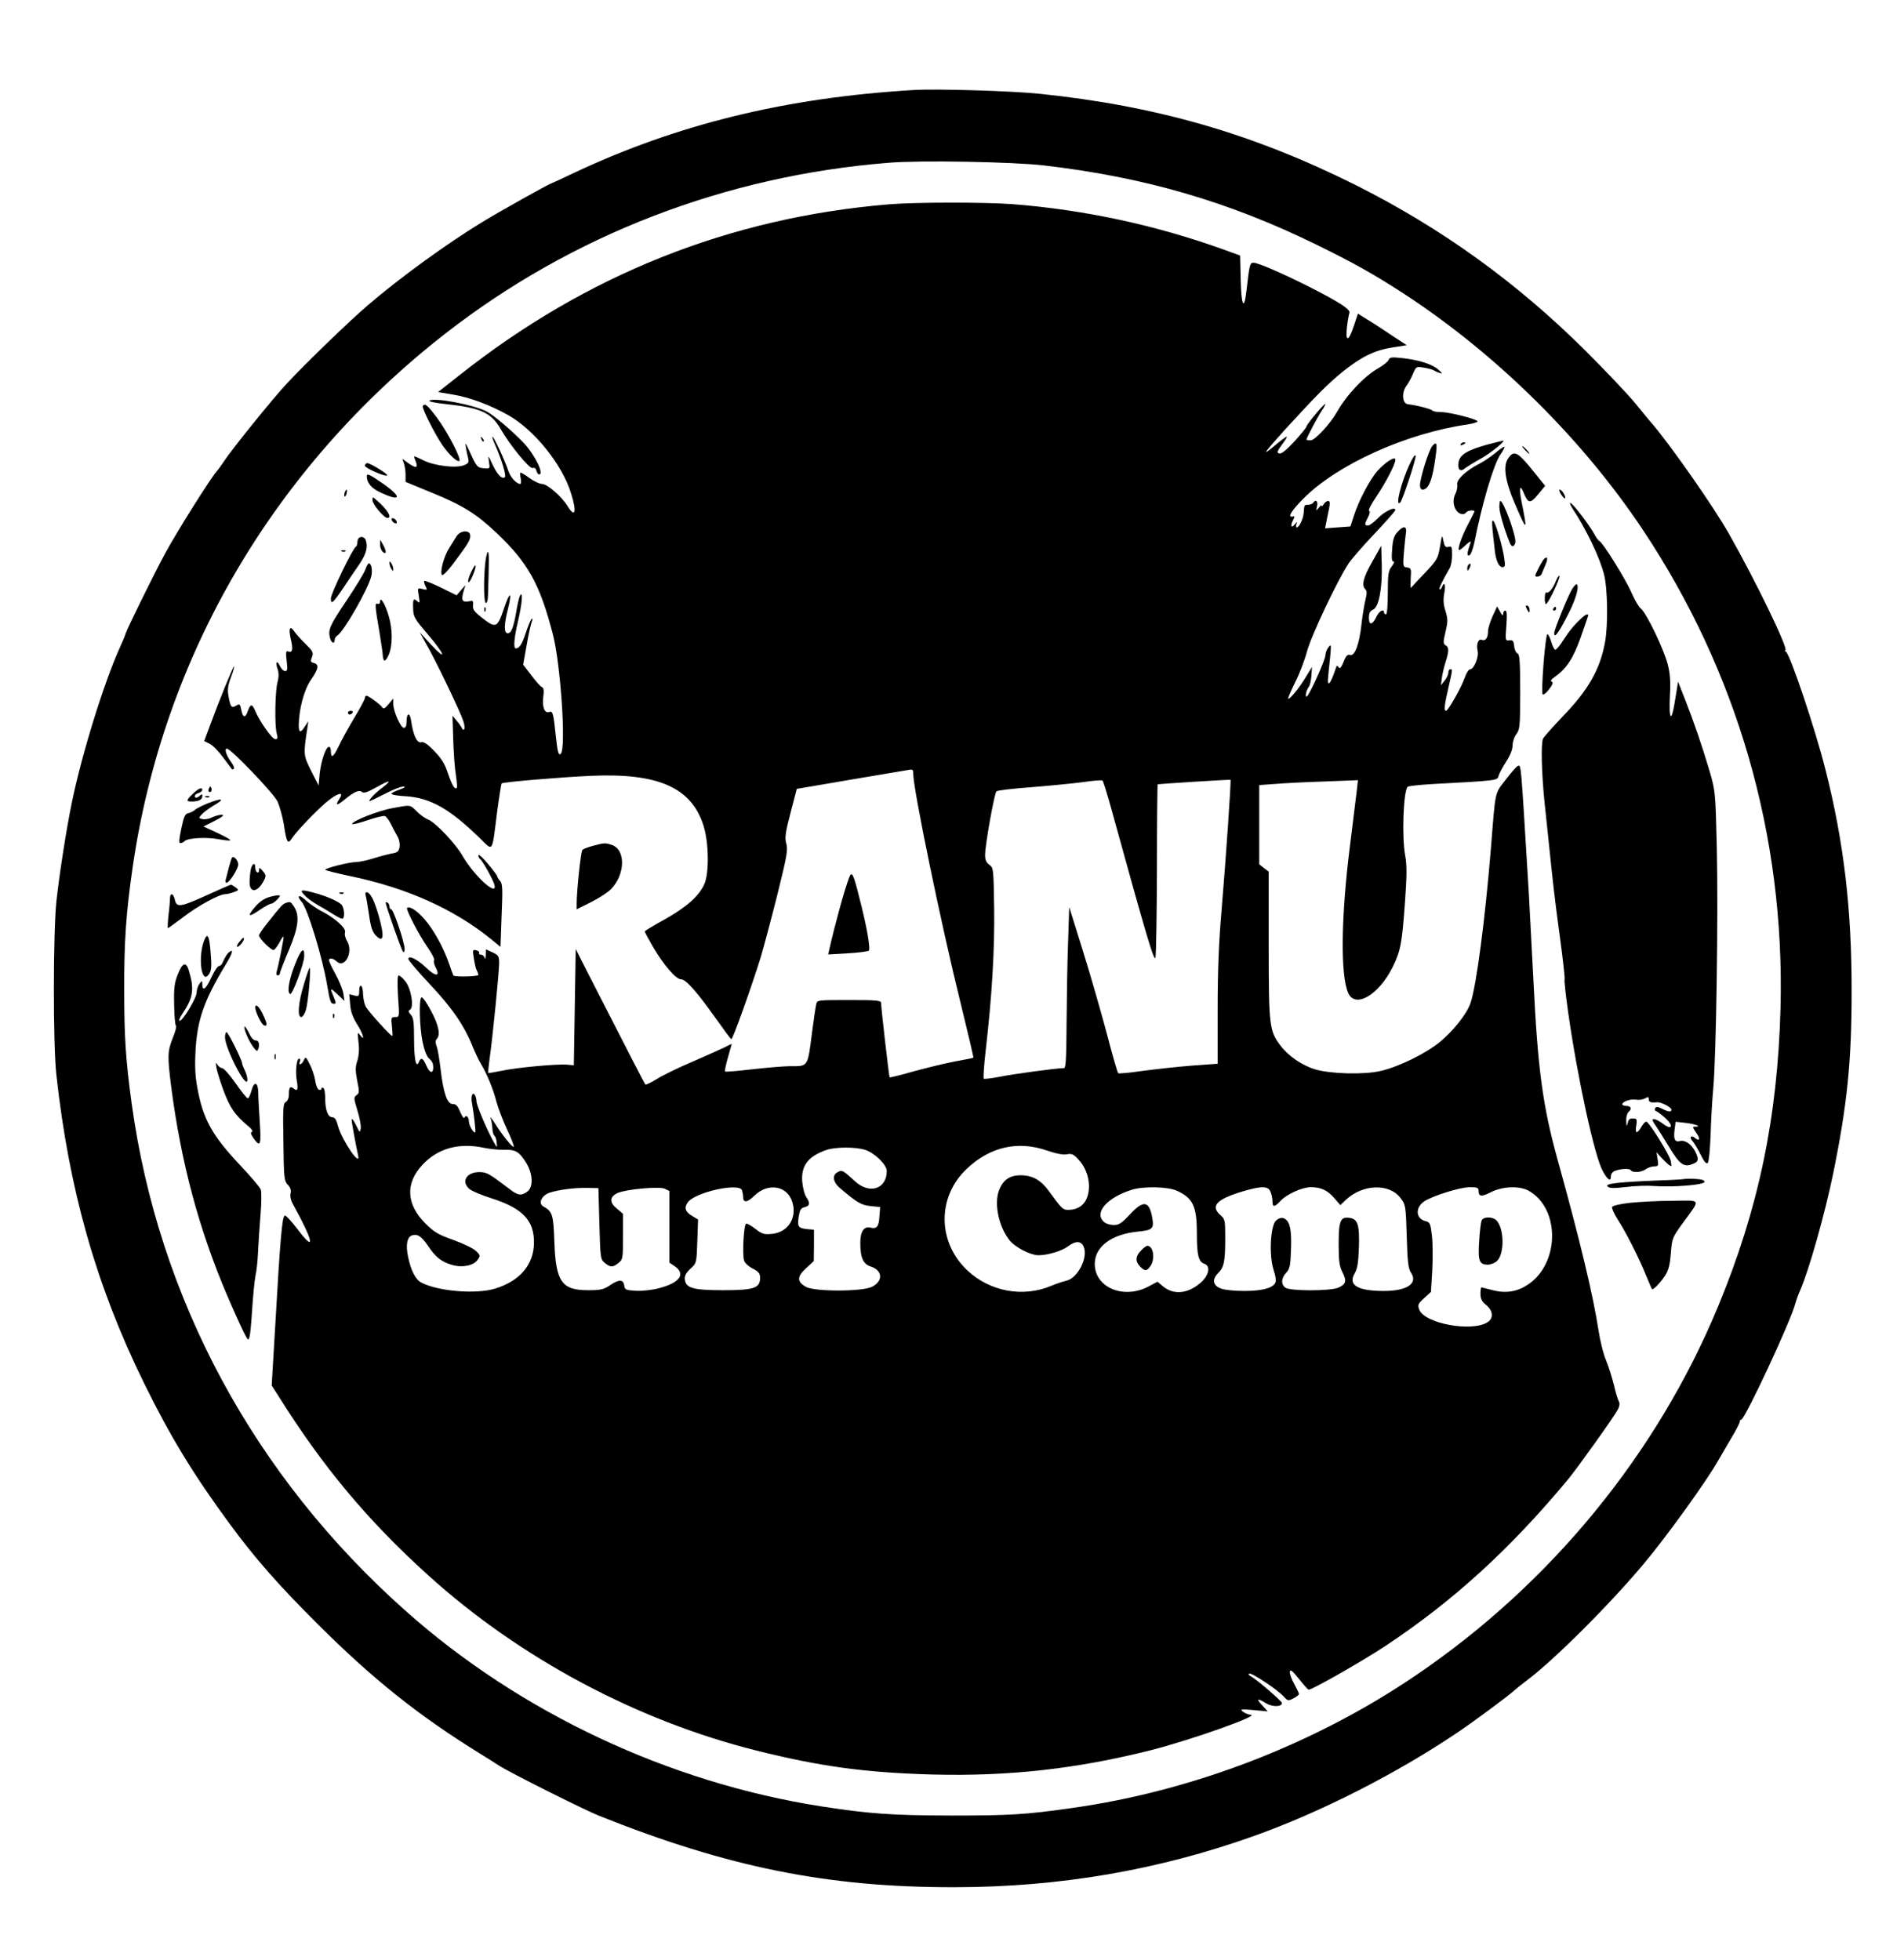
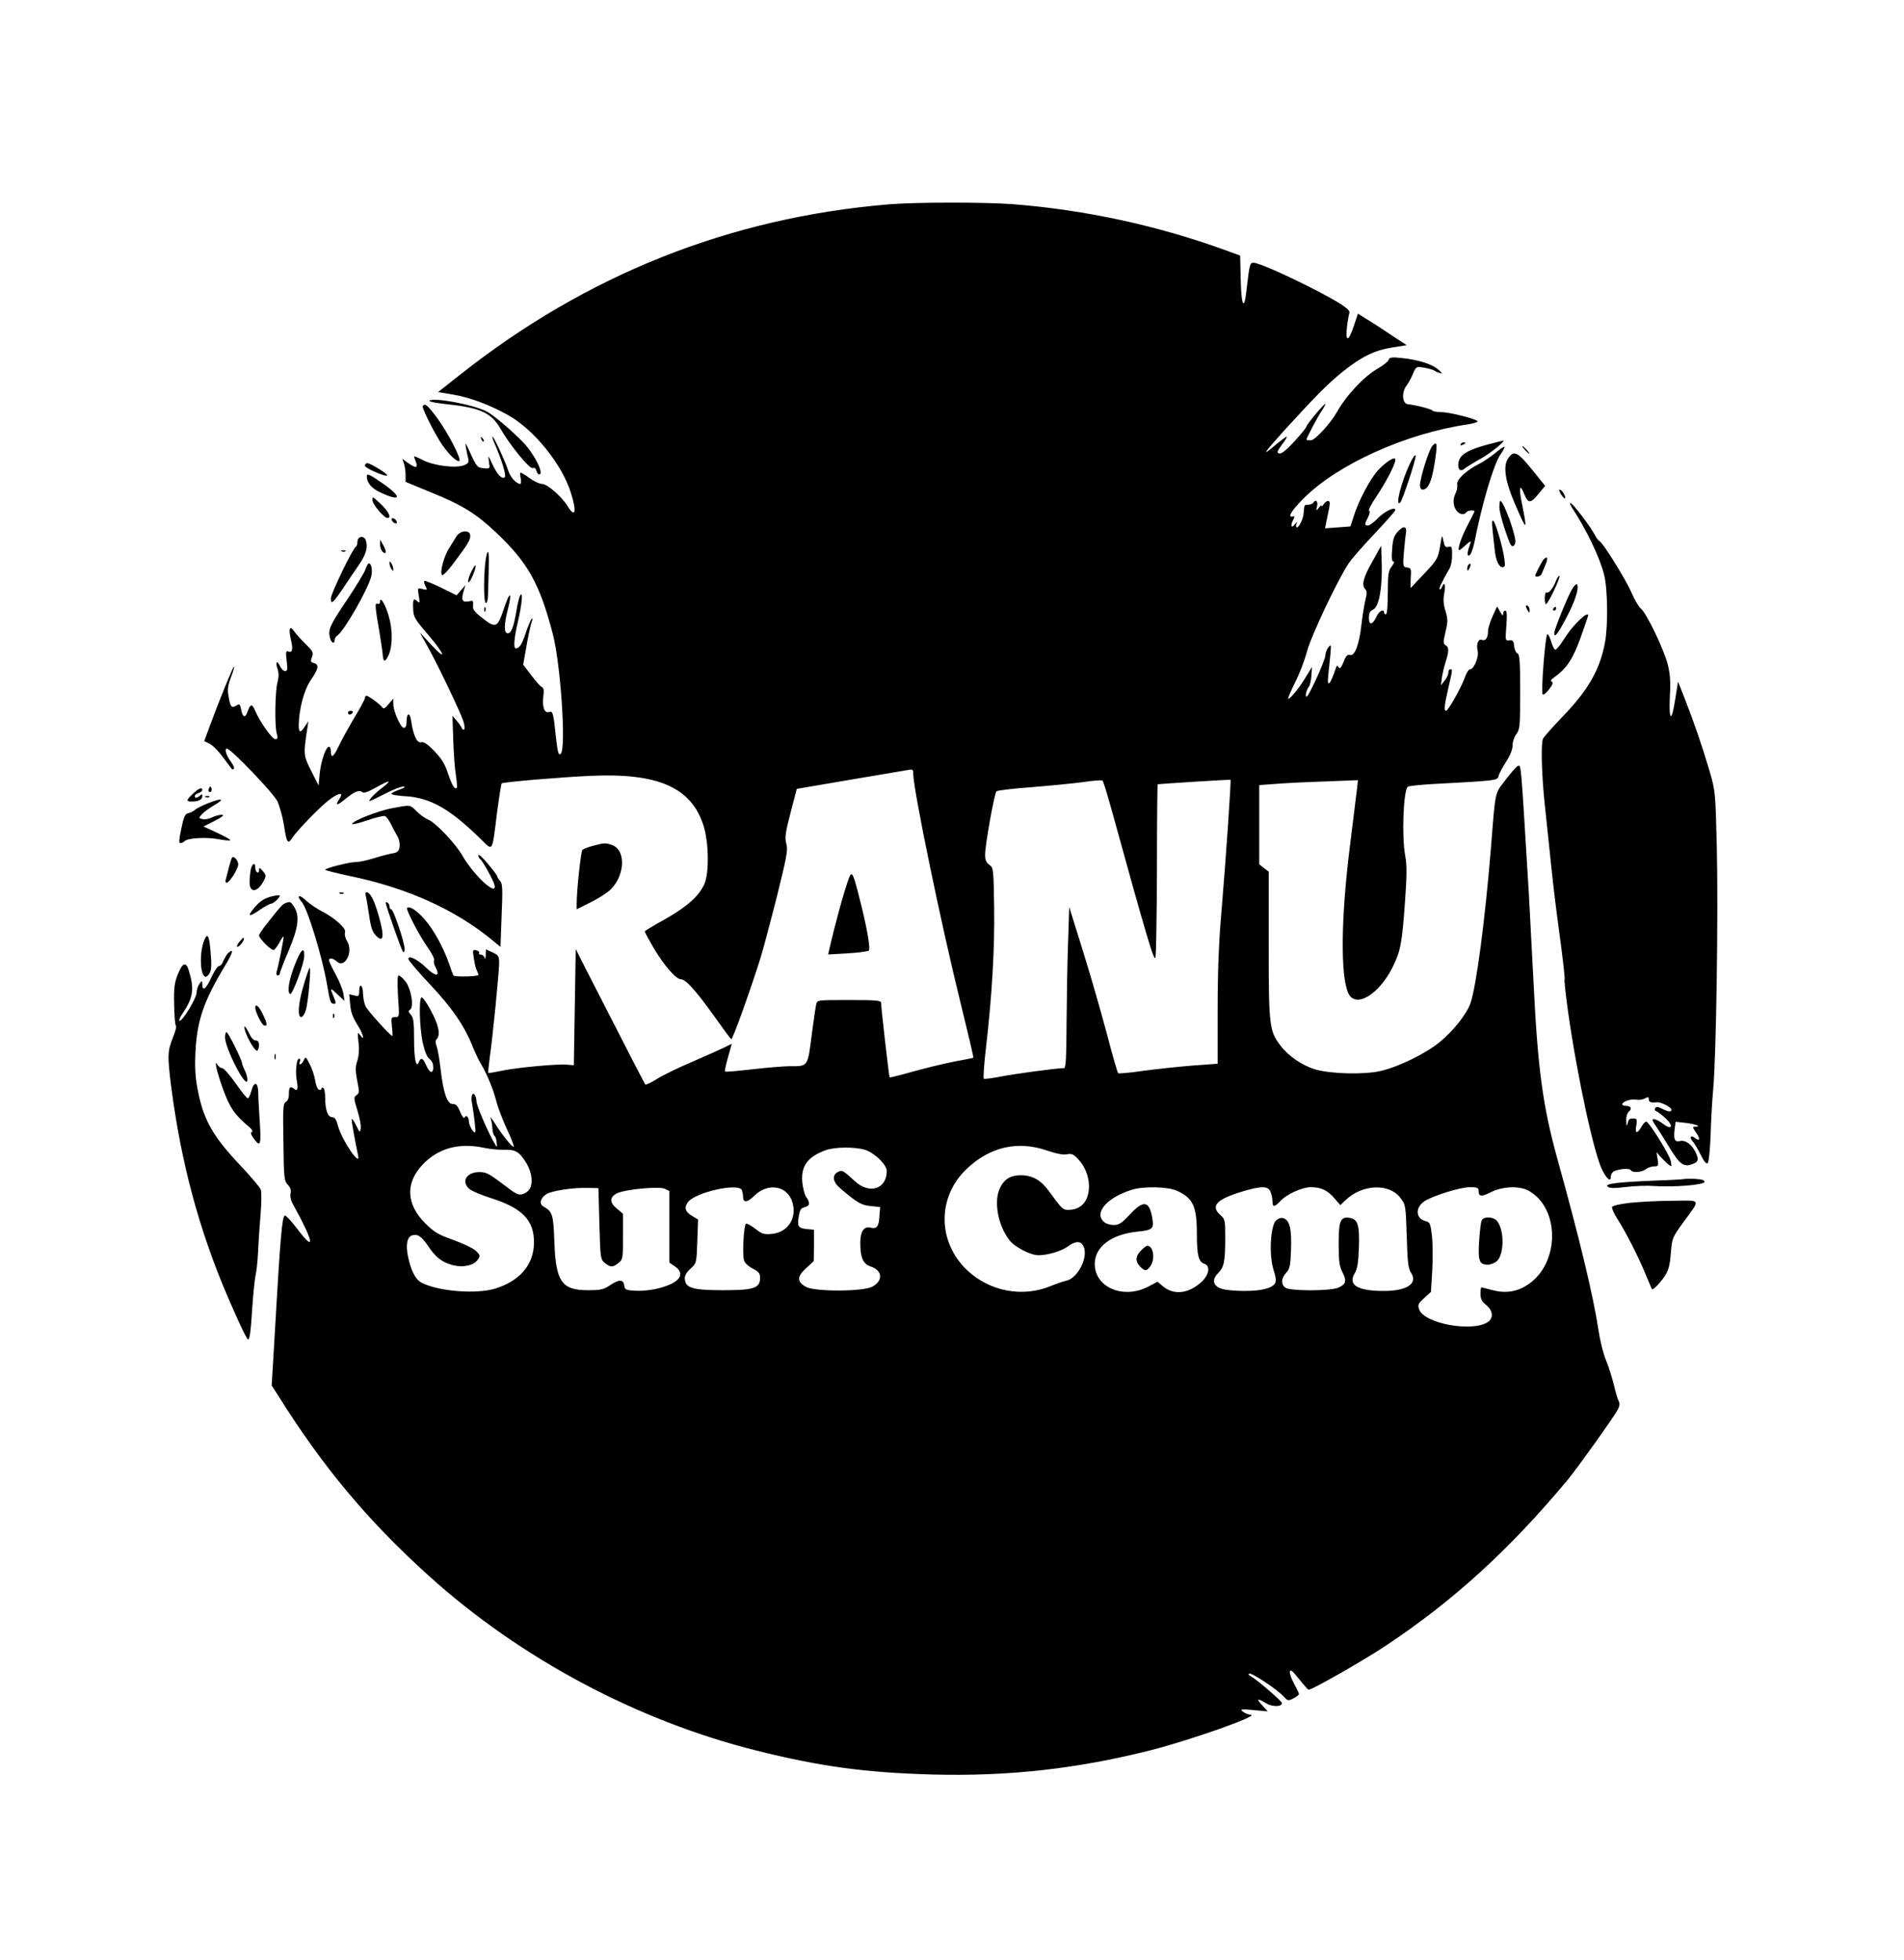
<svg xmlns="http://www.w3.org/2000/svg" data-bbox="28.487 47.395 950.815 950.905" viewBox="0 0 1007 1037" height="1382.667" width="1342.667" data-type="shape">
  <g>
-     <path d="M483.5 47.6c-67.9 4-125.9 18.2-181.3 44.5-5.7 2.7-10.4 4.9-10.6 4.9-.8 0-28.3 15.4-36.6 20.5-18.7 11.4-43.9 29.7-60.5 44-9.7 8.3-33.3 31.1-42.9 41.5-7.4 7.9-29.4 35.2-33.2 41.1-1.6 2.4-3.2 4.6-3.5 4.9-2.1 1.7-21 31.6-27.7 44-5.4 9.9-19.8 39.2-20.7 42-.4 1.4-1.8 4.7-3.1 7.5-8.4 18.6-20.1 56.2-25.4 82-2.9 14.1-6.6 37.8-8.2 52.5-1.7 16.6-1.8 75.3 0 91.5 6.7 60.9 21 111.4 46.3 163 13.9 28.3 26.1 48.4 45.3 74.5 13.5 18.4 26.1 32.7 47 53.5 29.1 29 53.1 48.1 85.4 68.1 3.5 2.1 8 5 10 6.3 5.3 3.5 45 23.4 53 26.6 68 27.2 120.9 37.9 187.7 37.8 55.7 0 108.1-9 159-27.2 35-12.5 74.9-32.8 107-54.4 9.1-6.1 27.8-20 30.4-22.5.8-.7 3.7-3.1 6.5-5.2 14.2-10.5 44.6-40.9 62.4-62.3 12.1-14.5 32.6-43 38.7-53.7 1.1-2 4.3-7.3 7-12 2.8-4.6 4.9-8.8 4.7-9.2-.1-.4.2-.8.7-.8 1.9 0 26.6-52.9 28.7-61.7.4-1.5 1.5-4.6 2.5-6.8 4.6-10.4 13.2-40.9 17.5-62 7.3-35.9 9.7-58.9 9.7-95.5.1-43.8-4.1-79.8-14-118.5-5.3-21-18.5-60.2-20.7-61.7-.6-.4-.8-.8-.4-.8 2.1 0-15.3-36.1-29.7-61.5-8.2-14.5-30.6-46.5-40.8-58.5-.8-.8-4.7-5.6-8.7-10.5-4.1-5-15.8-17.3-26-27.5-36.5-36.4-76.4-65.2-122-88.1C662.8 70.8 611.7 56 549.7 49.6c-14.4-1.5-54.2-2.7-66.2-2zM552 87.5c52.9 6.1 97.7 19.1 144.2 41.9 19.8 9.7 30.5 15.7 46.8 26.3 48.7 31.9 93.8 76.5 125.7 124.3 50.2 75.3 75.3 162.3 73 253-1.5 57.9-11.6 106.4-33 158-32.2 77.9-88.4 146.7-159.7 195.1-53.3 36.3-117.9 61.3-182 70.3-24.3 3.5-33.2 4-64 4-31.5-.1-42.9-.9-68.3-4.8C353.8 943 275 906 214.5 852.1c-80.1-71.2-130.7-165-144.9-268.6-3.1-22.9-3.9-34.7-3.9-59.5-.1-26 1-41.2 4.4-64.8 16.1-112 74.7-212 165.5-282.8 66.9-52.1 148-83.4 234.4-90.3 16.5-1.4 65.8-.5 82 1.4z" />
    <path d="M470 108.1c-84.1 7-160 37.3-226.9 90.3l-11.4 9 7.7 1.3c9 1.5 19.5 5.4 29.2 10.8 13.8 7.7 28.7 26.1 33.4 41.4 3.2 10.1 2.2 13.4-1.9 6.7-3.2-5.1-10.7-11.6-13.4-11.6-1.3 0-4.3-1.4-6.5-3-2.3-1.7-4.5-3-4.8-3-.4 0-.4 1.3 0 3 .3 1.6.2 3-.2 3-2 0-5.2-3.4-6.3-6.8-1.6-5-7.7-18.2-8.4-18.2-.3 0 .2 1.7 1.1 3.7 3.6 8.1 6.3 16.8 5.4 17.7-1.4 1.4-4-1.3-6.6-6.9-2.3-4.9-2.3-5-1.8-1.3.6 3.8.6 3.8-2.7 3.5-3.5-.3-3.8-.6-7.9-9.7-1.8-3.9-2-4.1-1.6-1.4.3 1.8.8 4.3 1.2 5.8.5 2.2.2 2.7-2.2 3.7-4.4 1.7-15.6.3-21.5-2.6-2.7-1.4-4.9-2.3-4.9-2.1 0 .3.4 1.6 1 3 1.2 3.3-.1 3.4-4.2.5l-3-2.2.8 2.4c.5 1.3.9 4.1.9 6.1v3.7l13.8 5.7c16.5 6.7 23.6 11.2 34.2 21.2 16.8 15.9 23 27.1 29.9 53.7 4.1 15.7 7.1 60.3 4.2 63.2-1.2 1.2-1.7-.6-2.7-9.8-1.1-11.2-1.6-13-3.3-12.3-2.5 1-3.9-2.4-3.3-7.7.5-3.7.3-5.1-.8-5.5-.7-.3-3.2-3.1-5.5-6.2l-4.3-5.6 1.8-10.1c.9-5.5 2.2-11.1 2.7-12.5.6-1.6.6-2.2-.1-1.5-.5.5-1.9 3.9-3.1 7.5-2 6-3.3 7.9-5.2 8-1.4 0-.9-5.6 1.2-14.5s2.7-16.3 1.1-13.5c-.5.8-1.4 4.5-2 8.3-1.5 8.7-2.7 11.7-4.6 11.7-2 0-2-4.5.1-12.7 2.4-9.5 1.1-9.9-2-.6-3.6 10.7-4.3 11-12.4 4.5-3.4-2.7-4.3-4-4-6.1.2-1.9-.1-2.5-1.2-2.2-4.6 1.1-5.4 0-3.6-5.9l.8-2.5-2.4 2.7-2.3 2.7-8.3-4.1c-4.6-2.2-8.5-3.8-8.8-3.5-.3.3 0 1.5.6 2.7 1.1 2.1 1.1 2.2-1.5 1.6-2.7-.7-2.7-.7-2 3.6.6 3.5.5 4.1-.6 3-2.2-2-2.6-1.4-2.4 3.6.1 4.5.7 5.5 7.8 13.8 9 10.5 10.4 14.8 1.7 5.4l-6-6.5 3.5 6.3c4.9 8.4 18 35.8 19.5 40.5.7 2.1.9 4.1.5 4.5-.4.4-1 .1-1.2-.6-.3-.7-1.5-2.5-2.8-4l-2.2-2.6.4 12.5c.2 6.8.8 15.3 1.4 18.8.5 3.5.8 6.6.5 6.8-1.1 1.1-2.4-1-4.6-7.4-1.7-5.2-3.4-8-7.3-12-3.6-3.8-5.7-5.1-6.9-4.7-2.2.7-4.2-3.5-5.3-11-.7-5.2-2.5-4.8-2.5.6 0 1.7-.5 2.8-1.4 2.8-1.7 0-5.6-8.8-5.6-12.7v-2.8l-2.5 3c-1.8 2.2-2.7 2.7-3.3 1.7-1-1.5-7.3-6.2-8.4-6.2-.4 0-.8.6-.8 1.2 0 .7-2.6 5.6-5.8 10.8-3.1 5.3-6.8 11.9-8.1 14.8-2.7 5.7-4.1 6.6-4.1 2.7 0-1.4-.4-2.5-1-2.5-1.6 0-4.1 7.1-4.9 14l-.6 6.5-3.9-7.7c-4.1-8.2-4.2-8.6-2.1-22.3l.6-4-1.8 2.7c-2.3 3.7-3.3 3.5-3.3-.5.1-8.5 2.8-18.8 6.4-24 4.1-5.9 4.5-8.2 1.6-9-1.7-.4-1.9-.9-1-3.1.9-2.4.5-3.1-3.3-6.9-2.4-2.3-5.1-5.3-6-6.6-2.4-3.6-3.2-1.8-1.9 4 1.3 5.4.9 7.4-1.4 6.5-1.2-.4-1.3.5-.8 4.9.6 4.5.4 5.5-.8 5.5-.8 0-2-1.2-2.7-2.6-1.6-3.5-2.6-2.3-1.3 1.5.7 2.1.7 4.2 0 6.8-1.3 4.7-1.6 22.6-.5 27 .7 2.7.6 3.3-.7 3.3-1.7 0-8.2-9.3-10.6-14.9-1.6-3.9-2.5-3.9-3.9-.1-1.3 4-2.7 3.8-3.5-.5-.6-3.1-.9-3.3-2.6-2.3-2.5 1.6-3.1.9-4.1-4.7-.7-3.7-.4-5.7 1.2-10.1 1.2-3 1.9-5.7 1.7-5.9-.4-.4-8.2 18.9-12.9 31.7L108 392l3 1.5c1.6.8 4.8 4.1 7.1 7.3 2.3 3.1 4.4 5.9 4.6 6.1.1.2.6.1 1-.2.4-.4-.3-2-1.4-3.5-2.6-3.5-3.8-7.2-2.3-7.2 2.1 0 24.6 23.5 26.8 28 1.1 2.5 2.6 7.9 3.3 12 1.5 9.9 2.1 10.9 4.4 7.3 2.6-4 15.3-17.1 19.9-20.4 5.1-3.8 7.5-3.9 5.1-.3-2.3 3.6-1.5 3.8 2.6.5 5.2-4.3 7.8-5.4 9.3-4.2 1 .9 2.9.2 7.6-2.4 7.3-4.1 8.7-4.1 3.3.1-3.7 2.7-7.4 6.6-6.9 7.1.2.2 3.7-1.5 8-3.7 4.2-2.2 8.7-4 9.9-3.9 1.5 0 .8.6-2 1.6-2.4.8-4.3 1.8-4.3 2.2 0 .5 3.5 1.1 7.8 1.3 12.9.9 23.1 6.7 38.9 22.1 7.3 7.1 6.4 8.5 9.2-13.6 1.1-8.2 2.2-15.1 2.4-15.3.7-.7 31.4-3.3 47.2-4 35.7-1.6 53.2 6.2 59.6 26.4 2.8 8.9 3 24.8.5 30.7-2.8 6.4-9.3 12.2-20.8 18.7-6 3.3-10.8 6.2-10.8 6.5 0 .4 2 4.1 4.5 8.4 5.6 9.5 12 16.9 14.6 16.9 2.6 0 8.3 6.4 18.1 20.2 4.4 6.2 8.2 11.4 8.6 11.5.7.3 10.4-26.9 15.5-43.2 1.5-5 5.4-19.6 8.7-32.7 5.1-20.6 5.8-24.1 4.9-27.4-.9-3.1-.6-5.7 2.2-16.4l3.3-12.7 28.1-4.8c15.4-2.6 29.2-4.9 30.8-5.2 2.4-.5 2.7-.2 2.7 2 0 8.2 14.8 79.9 25 121.1 3.9 15.8 7 29 6.8 29.1-.2.2-4.3 1-9.3 1.9-4.9.9-14.8 3.3-21.8 5.2-7 2-13 3.5-13.2 3.3-.3-.4-4.5-36.7-4.5-39.4 0-1.3-2.7-1.5-16.9-1.5-16.7 0-16.9 0-17.4 2.2-.3 1.3-1.3 7.9-2.2 14.8-2.4 18.8-1.9 18-12 18-2.7 0-11.4.7-19.3 1.6-7.8.9-14.4 1.5-14.7 1.2-.3-.2.4-3.6 1.5-7.4 1.1-3.8 2-7 2-7.1 0-.2-1.7.6-3.7 1.7-2.1 1-9.6 4.4-16.8 7.5-7.1 3-15.6 7.1-18.8 9.1-3.2 2-6.1 3.4-6.4 3.1-.4-.5-7.8-14.8-31.1-60.4l-5.7-11.3-.5 30.8-.5 30.7-3.5-.3c-5.2-.5-26.6 1.5-34.6 3.2-3.8.8-7 1.3-7.2 1.2-.1-.2.2-3.4.7-7.2 1.6-10.8 5.1-46.4 5.1-50.9 0-3.7-.3-4.2-3.5-5.7l-3.5-1.6-.1 3.2c-.1 1.7-.3 2.3-.6 1.3-.2-.9-1.1-1.7-1.9-1.7-.8 0-1.3-.4-1-.9.3-.5-.3-1.1-1.5-1.4-1.9-.5-2-.2-1.3 4.1.4 2.6 1 5.5 1.5 6.4.5.9.9 2 .9 2.5 0 .9-12.6 1.2-13.2.3-.2-.3-1.2-3-2.2-6-2.9-8.6-8.5-18.7-13.3-24-4.1-4.6-7.8-6.9-9-5.7-.7.8 6.3 14.3 10.9 20.9 2.2 3.1 3.7 6.1 3.4 6.7-.4.6 0 2.4.9 4 2.5 4.9-.2 4.8-5.3-.2-4.7-4.4-9.2-6.6-9.2-4.4 0 .7 5.1 6.7 11.4 13.4 11.6 12.3 18.3 22 22.7 33.2 1.3 3.1 3.2 7.2 4.4 9.1 3 5 6.5 13.4 8.1 19.9.8 3.1 3.3 9.6 5.5 14.4 2.3 4.8 3.9 9 3.6 9.3-.6.6-6.5-6.7-10.1-12.6-1.6-2.5-2.5-3.6-2.1-2.5.4 1.1.8 3.5.9 5.3.1 1.8.6 3.6 1.1 4 .6.4 1.1 2 1.2 3.7.3 2.9.3 2.9-1.9-1-3.7-6.8-8.8-18.9-8.8-21 0-1.1-.4-2.6-.9-3.3-1.1-1.9-2.2.8-1.5 4.1 1.1 6.2 2.1 15.2 1.8 15.6-.8.9-3.3-3.4-3.4-5.6 0-2.5-1.6-3.9-2.3-2.1-.3.7-1.3-.6-2.3-3-1.3-3.2-2.2-4.2-4-4.2-2.9 0-4.9-5.8-6.4-18.7-.6-5.1-1.5-10.5-2.1-11.9-.7-1.9-.6-3.1.1-3.8 2.1-2.1 1-7.5-3.1-15-2.2-4.2-4.5-7.4-5-7-1.4.8-1 15.6.6 23.6 1 4.6 2.3 7.9 3.5 8.8 1 .8 1.9 2.2 2 3 .7 5.1-1.5 5.4-3.6.5-1.6-3.8-2.8-4.4-3.8-1.8-1.5 3.8-2.6-1.4-2.6-12.1 0-8.9-.3-11.3-1.7-12.8-1.4-1.6-1.5-2.1-.4-2.7 2.2-1.4.5-11.5-2.6-15.1-1.3-1.7-2.9-3-3.5-3-.6 0-.7 3.9-.3 11 .8 11 .8 11-1.5 11-2.1 0-2.2.3-1.7 5 .3 2.7.4 5 .2 5-1 0-13.2-13.5-14.2-15.8-.7-1.5-1.2-4.4-1.3-6.4 0-2-.4-4-1-4.3-.6-.4-1 .7-1 2.5 0 3-.2 3.2-2.6 2.6l-2.7-.7.5 5.4c.3 3.9 1.4 6.9 3.6 10.4 3.3 5.1 4.5 9.7 1.6 5.8-1.3-1.8-1.4-1.5-.8 3.8.5 3.8.2 7.1-.6 9.8-1.1 3.3-1.1 5.1-.1 10.5 1.2 5.8 1.2 6.6-.3 7.7-1.6 1.1-1.5 1.7.4 8 1.2 3.8 2 8 1.8 9.5-.4 2.6-.5 2.5-2.6-1.8-1.2-2.5-2.2-3.7-2.2-2.7 0 1.5 1.9 11.9 3.4 18.9 1.5 6.8-8.6-8.1-10.6-15.5-.9-3.4-1.7-4.7-3-4.7-2.4 0-3.8-3.8-3.8-10 0-2.7-.4-5.2-1-5.5-.5-.3-1-.2-1 .4 0 .6-.6.8-1.4.5-.7-.3-1.6-2.5-1.9-4.9-.4-2.4-1.6-6.2-2.9-8.6-2-4-2.2-4.1-3.1-2.1-1.1 2.5-3 3.1-2.1.7.4-.8.2-1.5-.4-1.5-1.4 0-2.1 7-1.2 11.8.8 4.6.3 5.7-1.7 4-1.8-1.5-2.6-.5-2.5 3.2 0 1.8-.6 3.3-1.6 3.9-1.5.8-1.6 3.2-1.3 21.3.2 18.8.4 20.5 2.3 22.5 1.4 1.5 1.9 2.9 1.5 4.5-.4 1.5.1 3.8 1.3 5.9 11 19.9 12.1 26.1 2.2 12.9-2.9-3.8-5.8-7-6.5-7-1.5 0-2.5 12.4-5.3 61.2l-1.7 28.7 3.4 5.3c23.6 37.7 47.4 66.2 79.5 95.2C275 877.2 336.9 910.2 400 926c34 8.5 57.6 11.7 93.5 12.7 40.2 1 75.9-3 114.9-12.8 21.3-5.4 58.8-18.7 53-18.8-1.1-.1-2.9-.8-4-1.6-1.7-1.4-1.2-1.5 5.6-.9l7.5.7-2.9-3.2c-3.4-3.6-2.7-4 2-1.1 3.2 2 8.4 2 8.4-.1 0-1-13.1-12.3-16.2-14-1.4-.7-1.8-1.4-1.1-1.6 1.4-.5 14.8 8.4 18.3 12.2 2.1 2.3 2.4 2.3 5.1.9 1.6-.8 2.9-1.8 2.9-2.3 0-.5-1.2-2.9-2.6-5.5-1.4-2.5-2.4-5.4-2.2-6.3.3-1.4 1.4-.4 4.7 3.7 2.4 3 4.7 5.7 5.2 5.8 1.2.5 28.7-15.2 40.9-23.3 35.7-23.7 65.6-51 96.3-87.9 4.8-5.8 24.4-33.2 26.3-36.9 1-1.9 1.2-3.3.5-4.5-.5-1-1.7-4.8-2.5-8.5-.9-3.6-2.7-9.5-4.1-12.9-1.5-3.5-3.3-10.8-4.1-16.3-2.8-18.2-9.8-47.5-21.6-90-7.9-28.6-10.5-47.8-12.8-95-.6-12.1-1.7-32.6-2.4-45.5-4.4-72-4-68.3-5.9-67.8-.7.3-3.5 3.5-6.4 7.3-5.9 7.7-5.3 5-7.8 36.5-3.1 37.8-7.7 72.8-10.8 81.7-1.9 5.6-9.2 14.8-16.2 20.5-7.4 6.1-21.7 13.1-31.2 15.3-8.8 2.1-26.9 1.6-35-.9-6.8-2.1-14-7.1-18-12.4-6-7.9-6.3-10.3-6.3-53.3v-38.8l-2.5-1.9-2.5-2v-41.9l8.3-.6c4.5-.4 16.2-1 26-1.3l17.9-.7-.6 5.4c-.4 3-2 16.4-3.7 29.9-4.7 37.7-5 68.1-.8 77.4 3.8 8.2 16.2.8 23.5-13.9 4.2-8.6 4.9-12.4 6.5-34.7 1-13.8 1-19.2.1-24.1-1.9-10-1-34.2 1.3-36.5.4-.4 5.9-1 12.3-1.4 35.5-1.9 35.2-1.9 35.8-4.4.3-1.2 2.1-4.6 4-7.5 2.2-3.4 3.4-6.6 3.4-8.7 0-1.9.9-4.5 2-5.9 1.8-2.4 2-4.1 2-22.3 0-16.3-.3-19.9-1.4-20.3-.8-.3-1.6-2.1-1.8-3.9-.2-2.7-.7-3.3-2.5-3.1-2.2.3-2.2.1-1.6-7.7.4-5.7.3-8-.6-8-.6 0-1.1.8-1.1 1.7-.1 1.3-.5.9-1.6-1.1l-1.6-2.8-2.4 5.2c-1.3 2.9-2.4 6.4-2.4 7.8 0 3.6-1.3 5.4-3.2 4.7-2-.8-3.1 2.3-2.3 5.8.8 3-1.9 9.7-3.9 9.7-.8 0-2.1 2-3 4.7-1.8 5.1-8.7 17.3-9.8 17.3-1.2 0-.9-2.8 1.2-12 2.3-10 2.3-10 1-10-.5 0-1 .9-1 1.9 0 1-.9 2.9-2 4.2l-1.9 2.4.5-4c.3-2.2 1.2-6 2-8.4 1.8-5.7 1.8-7.8-.1-8.8-1.2-.7-1.3-1.6 0-7s1.3-6.8 0-11.1c-1.1-3.5-1.3-6.2-.6-9.6.8-4.4 0-6.3-1.3-3-.4.9-.9 1.4-1.2 1.1-.5-.4 1.4-4.3 5.3-11.1.7-1.1 1.3-4.3 1.3-7 0-4.3-.2-4.8-1.9-4.3-1.6.4-2.1-.2-2.7-3.2-.7-3.5-.7-3.4-1.8 3.1-1.1 6.3-1.6 7.1-8.1 14-3.8 4-7.1 7.5-7.3 7.8-.2.3-.2-2-.1-5 .4-5.1.2-5.5-1.9-5.8-2.2-.3-2.3-.6-1.7-8 .4-4.2.8-8.6 1-9.7.8-4-.9-4.7-3.9-1.6-2.3 2.4-2.9 4.1-3.3 9.5-.4 4.8-.2 6.6.6 6.6s.4 1-.8 2.6c-1.8 2.3-2.1 4.1-2.1 14 0 6.9-.4 11.4-1 11.4-.5 0-1-.5-1-1 0-2.2-2.6-.8-4 2.2-2.1 4.5-4 4.8-4 .6 0-2.5.6-3.6 2.2-4.3 3.1-1.4 4.9-11.1 4.6-23.9l-.3-9.9-4.7 8.4c-4.8 8.4-5.8 12.5-3.7 14.6.9.9.9 2.3.1 5.5-.6 2.4-1.6 8.2-2.1 12.9-1.2 10.8-3.6 17.2-6.1 16.4-1.3-.4-2.2.4-3.4 3.7-1.3 3.1-2 3.8-2.6 2.8-.7-1.2-1-1.1-1.5.5-3 9-4.8 10.7-4 3.8.3-2.6.8-7.5 1.1-10.8.5-5.6.4-5.9-1-4.1-.9 1.1-1.6 3-1.6 4.2 0 2.4-8.3 20.8-9.8 21.8-1.2.7-.4-3.3 1.1-5.2.5-.6 1.1-3.3 1.3-5.8l.3-4.6-3.3 5.4c-3.3 5.6-8.7 12.1-9.3 11.4-.2-.2 1.4-4 3.6-8.5 2.3-4.4 5.1-11.8 6.3-16.3 2.2-8.4 16.3-38.1 22.1-46.8 1.7-2.5 7.9-9.6 13.9-15.9 5.9-6.3 10.8-11.8 10.8-12.3 0-2-5.8.7-9.2 4.3-2.1 2.1-4.4 3.9-5.3 3.9-1.9 0-1.9-.7.1-4.5.9-1.8 1.1-3.1.5-3.3-.6-.2 1.2-3.6 3.9-7.6 4.9-7.3 10-17 10-19.4 0-2.1-5.1 1.1-9.3 5.7-4.2 4.7-10.2 16.1-12.7 24.1l-1.8 5.5-6.7.5-6.7.5.6-3c.3-1.7 1-4.9 1.5-7.3.6-3.2.5-4.2-.5-4.2-.7 0-1.8.8-2.3 1.7-.6 1-1.1 1.4-1.1.9 0-.6-.7-.1-1.5 1-1.5 1.8-1.5 1.8-.9-.9.6-2.6-.8-3.8-2.1-1.7-.3.5-1.5 1-2.6 1-2.1 0-2.1.1-2.4 4.3-.2 3.1-2.4 7.7-3.6 7.7-.5 0-.6-.8-.2-1.8.5-1.4.3-1.3-1 .3-1.9 2.3-2.3.5-.7-2.6.8-1.4.8-1.9-.1-1.7-3.2.8-1.2-2.7 5.4-9.4 17.9-18.1 54.4-34.6 87-39.3 2.6-.4 4.9-1.1 5.2-1.5.6-1-14.5-5-19.3-5-2.3 0-4.3-.4-4.6-.8-.5-.8-8.1-2.8-13.1-3.4-2.9-.4-3.3-6.3-.6-9.8 1.1-1.5 2.7-4.4 3.5-6.5 1.6-3.6 1.6-3.7 5.8-3 2.4.4 4.8 1.1 5.3 1.5.6.4 1.9 1 3 1.3 1.6.6 1.4.2-.8-1.8-3.3-2.9-10.6-5.2-19.3-6.1-5.4-.6-6.5-.4-7 1-.3.9-2.7 2.8-5.3 4.3-7.6 4.3-16.9 14.2-22.1 23.4-3.3 5.9-11.5 14.8-13.7 14.8-1.3.1-2.3-.1-2.3-.4 0-.9 5.8-11.8 7.9-15 1.2-1.7 2.1-3.4 2.1-3.8 0-1.1-10 10.8-10 11.9 0 .5-2.9 4-6.3 7.8-4.2 4.5-6.8 6.7-8 6.5-1.6-.4-1.4-.9 1.3-4.7 1.8-2.3 2.9-4.2 2.5-4.2-.4 0-3.2 2.1-6.3 4.7-7.3 6.2-5.9 4.1 5.2-8.2 17-18.6 23.1-24.7 30.9-31 9.9-7.9 16.7-11.2 26.1-12.7l7.6-1.2-9.3-6.1c-5-3.4-10.8-7.1-12.9-8.3l-3.6-2.3-2.2 6.6c-2.8 8.4-4.5 8.6-3.6.4.4-3.3 1-6.7 1.3-7.4.6-1.8-5.2-5.6-20.9-13.6-14.3-7.2-27.3-12.9-29.8-12.9-2 0-2.1.6-3.8 15-1.2 10.7-2.7 7.7-3-6.2l-.3-12.6-8.2-3c-36-13-73.8-21.2-112.1-24.2-14.7-1.1-51.5-1.1-65.6.1zM587.8 428c18.7 67.8 22.7 81.3 23.3 78.5.4-1.7.7-22.9.8-47.3 0-24.3.2-44.2.4-44.3 1.3-.3 38.3-2.6 38.5-2.4.4.4-2.4 41.4-4.8 69.9-1.4 16-2 31.6-2 51.6v28.7l-13.7 1c-7.6.6-19.3 1.9-26.1 2.8-6.7 1-12.5 1.5-12.8 1.2-.4-.3-3.1-9.7-6-20.9-3-11.2-8.6-30.8-12.6-43.6l-7.3-23.4-.6 18.4c-.4 10.1-.7 29.2-.8 42.5-.1 18.7-.4 24.3-1.3 24.3-3.8 0-27.4 3.2-34.1 4.6-4.3.8-8.1 1.3-8.4 1-.3-.3.1-7 1-14.8 3.4-29.2 4.8-54.1 4.5-75.5-.3-20.7-.4-21.3-2.5-22.8-1.7-1.2-2.3-2.6-2.3-5.3 0-5.2 4.9-32.5 6-33.6.5-.5 8.9-1.5 18.7-2.2 9.8-.8 22.1-2 27.3-2.7 5.2-.8 9.8-1.1 10.1-.8.4.3 2.5 7.1 4.7 15.1zM256.1 607.2c3 .6 7.6 1.1 10.2 1 6.2-.2 8.2.9 11.8 6.6 3.8 6 4.1 13.2.7 15.6-3.2 2.3-5 2-9.7-1.7-10.7-8.1-11.6-8.6-15.5-8.7-6.8 0-9.8 4.9-5.5 8.8 1.1 1.1 6.5 3.4 11.9 5.1 16.3 5.2 22.6 11.7 22.4 23.6-.1 11.5-7.5 20.2-20.7 24.2-10 3-29.9 1.4-38.8-3.2-3.1-1.6-5.6-6.4-7.1-13.8-1.3-6.2-.5-10.3 2.1-11.2 2.9-.9 5 .4 8.5 5.6 4.1 6.1 7.2 8.5 12.9 10.1 5.6 1.5 11.4.2 13.4-2.9 1.4-2 1.3-2.4-.9-4.5-1.2-1.3-6.6-3.9-11.8-5.8-8.2-2.9-10.3-4.1-15.2-9-9.9-10-10.5-21-1.5-30.7 8.2-8.9 19.5-12 32.8-9.1zm297.6 1.4c5 1.7 8.6 2.4 10.5 2 2.6-.5 3.6-.1 6.2 2.8 5.3 5.6 7.1 14.7 4.1 21.1-1.8 3.6-5.1 5.5-9.5 5.5-2.9 0-3.4-.5-10.3-10-4.2-5.7-8.5-8.2-14.5-8.3-6.1-.1-9.6 2.3-11.8 7.9-2.7 7-.3 18.9 5.3 26.2 2.8 3.8 11.2 8.2 15.6 8.2 4.8 0 12.1-2.2 15.4-4.6 4.1-3.1 7-3.1 8.4 0 2.6 5.7-3.1 16.8-9.2 18.1-1.8.4-5.3 1.6-7.7 2.6-15 6.4-32.6 3.2-44.6-8.1-15.9-15-16-38.9-.3-53.7 12.3-11.7 27-15 42.4-9.7zm-96.3-.4c5 1.5 11.6 7.9 11.6 11.2 0 9.7-9.3 12.6-17 5.3-6.1-5.6-6.7-6-8.9-4.7-3.2 1.6-2.6 5.4 1.3 8.6 8.9 7.6 11.1 8.9 16.1 9.4l5 .5-.4 5c-.3 5.4-1.4 6.7-4.7 5.9-3.4-.9-5.4 2-5.4 8 0 7.9 1.5 11.3 5.6 12.6 6.3 2.1 6.5 7.7.6 10.7-5.3 2.6-30.1 2.6-34.8.1-5-2.7-5-5.5-.1-9.9l4.1-3.8.1-8.3v-8.3l-3.5-.3c-4.8-.5-5.4-1.3-4.6-6.5.6-3.7 1.1-4.6 3.1-5.1 2.9-.7 3.1-2.2.9-5.4-.9-1.3-1.8-4.9-2.1-8-.7-8.5 3-13.4 12.5-16.8 4.7-1.7 15.2-1.8 20.6-.2zM317 647.3c.5 18.3.6 18.9 2.9 20.8 2.9 2.4 4.3 2.4 7.2 0 2.3-1.8 2.4-2.5 2.4-14v-12l-3.4-2.9c-3.9-3.2-3.7-6.1.5-8.1 4.5-2 21.9-3.6 24.9-2.3l2.5 1.2v37.9l3.1 2.1c5.7 4.1 2.2 8.7-8.8 11.5-3.4.9-8.8 1.5-12 1.3-5.2-.3-5.8-.5-6.1-2.6-.5-3.5-2.6-3.6-7.3-.5-3.7 2.5-5.2 2.8-12 2.8-13.8 0-17-4.5-17.7-25.7-.5-14.3-1-15.9-5.8-18.6-2.9-1.6-1-5.8 3.3-7.3 5.1-1.6 13.6-2.7 20.3-2.5l5.5.1.5 18.8zm75.4-17.7c.3.9.6 2.4.6 3.4 0 3.4 2.1 3.3 6-.5 7.2-7.1 17.5-5.3 20.1 3.5 2.5 8.4-2.4 15.9-10.8 16.7-4.2.4-5.3.1-8.7-2.6-2.2-1.7-4.4-3-5-2.8-1.2.4-2.1 15.7-1.1 19.4.3 1.3 2.2 3.1 4.5 4.3 3.3 1.7 4 2.6 4 5 0 5.4-3.3 6.5-19.5 6.5-15.9 0-19.8-1.1-20.3-5.7-.2-1.9.6-3.4 2.9-5.6 3.3-3 3.3-3.1 3.7-14.6l.4-11.5-3-1.8c-3.7-2.1-4.5-4.4-2.5-7.2 3.7-5.4 27.1-10.6 28.7-6.5zm230.1.3c8.5 3.9 10.5 8.3 10.5 22.6 0 11.5.9 15 3.9 16 3.3 1 2.7 5.5-1.1 9.3-6.9 6.5-14.8 7.6-20.8 2.6l-2.8-2.4-5.1 2.7c-13.1 6.7-28.1.3-28.1-12.1 0-9.1 8.8-15.7 22.7-17.1 8-.8 8.7-1.5 7.7-7.4-1.6-9-4.7-9.4-11.9-1.6-4.3 4.6-5.7 5.5-8.5 5.5-1.8 0-4.2-.7-5.2-1.7-5.3-4.8 1.7-12.8 14.7-16.9 6.2-2 19.2-1.7 24 .5zm49.5.7c.6 1.4 1 3.6 1 5 0 3.1 1.1 3 4.1-.2 3.2-3.6 11.6-7.4 16.1-7.4 5.4 0 8.9 1.6 12.5 5.8l3.2 3.7 2.8-2.7c8.8-8.4 23-9 29-1.1 2.7 3.6 2.8 4 3.3 20.3.4 13.7.8 17.1 2.3 19.3 3.8 5.8-2.4 9.7-15 9.6-13.4-.1-18.4-3.2-14.9-9.2 1.5-2.5 2-5.6 2.3-13.7.4-12.2-.6-15.3-5.2-15.8-4.6-.6-5.5 1.7-5.5 14 0 8.9.4 11.6 2 14.8 2.4 4.7 1.9 6.4-2.3 8.2-4.5 1.8-25.8 1.8-28-.1-2.3-1.9-2.1-5 .6-7.9 1.9-2.1 2.2-3.6 2.5-12.3.4-10.9-.7-15.4-4-16.5-1.3-.4-2.7.1-4 1.3-2.9 3-3.7 18-1.3 25.8 1.3 4.1 1.6 6.2.8 7.4-1.6 2.6-7.2 4-16.3 4-4.7 0-10.1-.5-12-1.2-4.5-1.5-5.2-4.8-1.7-8.3 3.1-3.1 3.7-6.2 3.7-18.5 0-9.3-.1-10-2.5-12.1-5.5-4.8-2.1-8.4 11.5-12.5 10.4-3.1 13.8-3 15 .3zm110-.7c0 3.1 1.5 3.3 6.2.9 6.3-3.3 15.5-3.7 20.5-.8 16.5 9.5 16.2 38.5-.7 49.6-5.6 3.7-11.6 4.7-18.5 2.9-3.1-.8-5.8-1.5-6-1.5-.3 0-.5 1.5-.5 3.4 0 2.6.7 4.1 3 5.9 3.7 3.1 4 7 .8 9.1-8.3 5.4-33.6.7-36.2-6.7-.9-2.4-.6-3.1 2.6-6l3.6-3.3.7-11.4c.3-6.3.3-14.6-.2-18.5-.7-6.2-1.1-7-3.2-7.5-5.4-1.3-5.8-7.2-.7-10.6 4.5-2.9 18.9-7.4 23.9-7.4 4 0 4.7.3 4.7 1.9z" />
    <path d="M603.5 661.5c-3 2.9-3.2 5.8-.5 8.5 2.6 2.6 3.5 2.5 5.4-.2 2.7-3.8 1.6-10.8-1.6-10.8-.5 0-2 1.1-3.3 2.5z" />
    <path d="M783.6 645.7c-.4.9-1 5.8-1.3 11-.7 10.3.1 12.3 4.6 12.3 1.5 0 3.7-.9 4.8-1.9 4.1-3.8 3.9-17.4-.3-21.6-2.1-2-7-2-7.8.2z" />
    <path d="M227.1 211.9c-.7.5 3.4 1.3 9.1 1.9 17.8 1.9 23.6 4.5 28.5 13 4.9 8.6 15.4 21.4 17 20.8.9-.4 1.7.1 2 1.4.3 1.1.9 2 1.4 2 2.9 0-2.2-10.4-8.2-16.8-6.4-6.6-15.8-14.6-19.6-16.6-7.2-3.6-27.3-7.4-30.2-5.7z" />
    <path d="M223.6 214.8c-.6 1 6.4 14.9 10.4 20.7 3.5 5 7.5 8.8 8.9 8.4 1.5-.6-6.2-15.5-12-23.2-4.9-6.5-6.2-7.6-7.3-5.9z" />
    <path d="M254.6 232.3c.3 1 .9 1.5 1.2 1.2.3-.3 0-1.1-.7-1.8-1-.9-1.1-.8-.5.6z" />
    <path d="M787.3 235c-10.5 2.8-15 5.3-15.8 9.1-.9 4 .7 5.9 3.2 3.7 1-.8 4.7-3.1 8.3-5.1 5.2-2.8 13.9-9.9 11.9-9.6-.2 0-3.6.9-7.6 1.9z" />
    <path d="M757.6 235.8c-1.9 2.1-6.5 16.9-6.6 20.9 0 1.3.6 2.3 1.3 2.3 2.9 0 4.8-3.9 6.3-13.1 1.8-11.2 1.6-12.9-1-10.1z" />
    <path d="M772.5 235c-.3.6.1.7.9.4 1.8-.7 2.1-1.4.7-1.4-.6 0-1.3.4-1.6 1z" />
    <path d="M791 239.5c-2.4 2-6.2 4.6-8.4 5.7-7.1 3.6-12.4 8.5-11.9 11.1.2 1.2-.2 3.5-1 5-2.3 4.5 0 10.6 4 10.7.6 0 1.5-.5 1.8-1 .7-1.1 4.8-1.4 4.3-.3-.2.5-1.8 3.7-3.7 7.3-3.3 6.3-5.5 13-4.3 13 .3 0 1.9-1.2 3.5-2.8 2.3-2 2.8-2.2 2.4-.9-1.8 5-2 7-.6 6.5.8-.3 1.9-3.2 2.7-6.9 4.1-20.7 10.1-41 13.7-46.4 1.5-2 2.4-3.9 2.2-4.2-.2-.2-2.4 1.3-4.7 3.2z" />
    <path d="M806.5 238c1 1.1 2 2 2.3 2 .3 0-.3-.9-1.3-2s-2-2-2.3-2c-.3 0 .3.9 1.3 2z" />
    <path d="M745.8 245c-4.7 9.8-8.2 23.7-5.2 20.8 1.2-1.3 8.5-23.2 8.1-24.7-.2-.9-1.4.7-2.9 3.9z" />
    <path d="M797.5 242.7c-2.6 3.9-1.4 11.9 3.5 23.3 6.8 15.8 7 15.7 3.6-1.3-1.3-7-.7-8.8 1.4-3.7 2.2 5.4 3.4 5.5 7.5.5l3.7-4.5-5.8-7.2c-8.8-11-10.7-12-13.9-7.1z" />
    <path d="M193 246.4c0 1.2 10.9 6 11.8 5.1.6-.6-8.9-6.5-10.5-6.5-.7 0-1.3.6-1.3 1.4z" />
    <path d="M194 251.9c0 3.5 2.4 6.4 7.2 8.6 10.8 5.1 11.7 2.6 1.6-4.5-7.2-5-8.8-5.8-8.8-4.1z" />
-     <path d="M182.3 260.5c-.3.9-.3 1.8-.1 2.1.3.3.8-.4 1.1-1.6.6-2.3-.1-2.7-1-.5z" />
    <path d="M825.6 261.5c.9 1.4 1.9 2.4 2.1 2.1.7-.7-1.6-4.6-2.8-4.6-.5 0-.2 1.1.7 2.5z" />
    <path d="M197 264.6c0 2.2 6.1 9.4 7.9 9.4 2.7 0 .1-4.4-5.7-9.4-2.2-1.9-2.2-1.9-2.2 0z" />
    <path d="M793 268.3c0 2.8 2.7 12 5.5 18.9.9 2.3 2.2 2.3 2.9 0 .9-2.7-6.1-22.2-7.9-22.2-.3 0-.5 1.5-.5 3.3z" />
    <path d="M831.3 268.4c7.7 11.6 15 26.9 17.1 35.7 1.9 7.6 2.1 26.6.5 35.5-2.6 14.4-8.8 25.3-22.3 39.3-5.1 5.3-9.8 10.6-10.5 11.8-1.2 2.3-.8 18.9.9 34.8.5 4.9 1.4 13.5 2 19 2.3 22.3 3 28.9 5.9 50.4 1.7 12.3 2.8 22.7 2.6 23.1-.3.5.6 8.4 1.9 17.7 5 35 14 76.2 18.3 83.8 2.6 4.8 4.3 5.8 4.3 2.6 0-1 .8-2.2 1.8-2.6 3-1.3 8-1.6 8.7-.5.9 1.5 5.7 1.2 7.9-.5 1.1-.8 3.1-1.5 4.4-1.5 2.3 0 2.4-.3 1.9-3.8l-.6-3.7 2.2 2.5c1.3 1.4 3.1 3.2 4.1 4 1.8 1.4 1.8 1.3 1.2-2-.7-3.2-10.6-19.2-12.7-20.6-.5-.3-1.7.8-2.7 2.5-2.3 4.1-3.6 3.9-2.8-.4.4-2.2.3-3.6-.4-3.7-2.9-.4-3.5-.1-4.1 2.2-.6 2.2-.7 2-.8-1.1-.1-2.1.5-4.2 1.4-4.9 1.8-1.5 1.1-3-1.6-3-1 0-1.9-.4-1.9-.8 0-1.5 4.5-3 7.2-2.5 1.4.3 3.5 0 4.7-.6 1.7-1 2.1-.9 2.1.4 0 1.5 1 1.9 4.2 1.6 2.1-.3 7.8 2.6 7.8 3.9 0 1.4-1.6 1.2-5-.5-2.2-1.1-3.1-1.2-3.6-.3-.4.7-.2 1.4.6 1.6.7.3 2.9 1.9 4.8 3.7 4.5 4.1 3.5 6.6-1.2 3-3.1-2.3-5.6-3.2-5.6-2 0 .3.8 1.8 1.9 3.3 1 1.5 4 6.2 6.6 10.5 5.7 9.5 7.9 11.2 12.3 9.6 3.6-1.2 3.9-2.6 1.7-6.9-2-3.8-5.3-6.1-8-5.4-2.8.7-3.5-1-2.8-6.3l.5-3.9 5.4.6c5.1.6 8.7 2 5 2-1.6 0-1.5.3.4 3.1 2.4 3.2 2 5-.5 2.9-2.2-1.8-3.2-.4-1.3 1.7.9 1 2.8 4.2 4.3 7.2 1.8 3.7 3 5 3.7 4.3.6-.6 1.2-7 1.5-14.4.2-7.3.8-18.5 1.4-24.8 1.6-17.1 2.7-93.2 1.9-127.5-.7-29.6-.8-30.1-3.8-40.5-4.1-13.8-8.4-26.3-13-38l-3.7-9.4-1.6 9.9c-1.9 12.3-3.4 10.6-2.7-3 .4-6.8.1-11.2-1.2-16.2-2-7.8-11.2-27-14.2-29.4-1.1-.8-3.2-4.5-4.8-8.1-2.7-6.6-15.4-27-17.1-27.6-.5-.2-1.7-1.8-2.6-3.5-2.1-4.1-11.2-16.1-12.6-16.6-.6-.2-.3.8.6 2.3z" />
    <path d="M207.2 275.1c.2.7 1 1.5 1.7 1.7.8.3 1.2-.1.9-.9-.2-.7-1-1.5-1.7-1.7-.8-.3-1.2.1-.9.9z" />
    <path d="M789.4 280.5c.4 3.3.8 7.8 1.1 10 .5 5.7 2.2 9.5 4.1 9.5 1.4 0 1.6-.7 1-4.6-.8-6-4.5-18.6-5.8-19.9-.7-.7-.8.9-.4 5z" />
    <path d="M241.3 283.9c-.9 1.4-2.7 4.3-3.9 6.3-2.7 4.3-4.9 12.7-3.6 14 .4.4 3.1-2.2 5.8-5.9 8.1-10.8 9.3-12.8 9.1-15.1-.2-3.1-5.4-2.7-7.4.7z" />
    <path d="M189.7 284.7c-.4.3-.7 1.4-.7 2.4 0 .9-.4 1.9-.8 2.1-1.5.6-13.2 24.8-13.2 27.3 0 3.6 1 2.7 6.7-5.7 2.6-3.9 6.5-9.7 8.6-12.7 3.5-5.3 4.4-9 3.1-12.5-.6-1.6-2.6-2.1-3.7-.9z" />
    <path d="M201 288.1c0 1.5.7 3.2 1.5 3.9 2 1.7 2-.5 0-4l-1.4-2.5-.1 2.6z" />
    <path d="M180.8 291.7c.7.3 1.6.2 1.9-.1.4-.3-.2-.6-1.3-.5-1.1 0-1.4.3-.6.6z" />
    <path d="M256.6 298.1c-.9 9.4-.7 20.9.4 20.9.6 0 1.1-1.9 1.1-4.3.6-18.5.6-22.7-.1-22.7-.4 0-1 2.8-1.4 6.1z" />
    <path d="M816.2 296.2c-1.1 1.5-4.2 7.5-4.2 8.3 0 1.1 2.8.5 3.3-.8.3-.6 1.2-2.9 2.1-5 1.6-3.6.9-5-1.2-2.5z" />
    <path d="M206 298c0 .8.5 2.2 1 3 .9 1.3 1 1.3 1 0 0-.8-.5-2.2-1-3-.9-1.3-1-1.3-1 0z" />
    <path d="M193.2 301.4c-.7 1.9-5.3 9.4-10.2 16.7-8.8 13.1-9.6 15.1-8.4 19.6.7 2.5 2.4 3.1 2.4.8 0-.7.6-1.8 1.3-2.2 3.5-2.1 16.5-24.8 18.1-31.6.7-3 0-6.7-1.3-6.7-.4 0-1.3 1.5-1.9 3.4z" />
    <path d="M776.7 298.7c-.4.3-.7 1.3-.7 2.2.1 1.3.3 1.3 1.1-.2 1.1-1.9.8-3.3-.4-2z" />
    <path d="M250.1 300.8c-2 3.7-3.1 7.2-2.2 7.2.4 0 1.5-1.9 2.4-4.2 1.8-4.4 1.6-6.4-.2-3z" />
    <path d="M823 307.1c-1.6 4.2-4 7-5.1 6.3-.5-.3-.9 1.2-.9 3.2 0 2.3.4 3.4.9 2.8 1.8-1.8 7.2-13.5 6.9-14.6-.2-.6-1 .4-1.8 2.3z" />
    <path d="M831.3 311.9c-2.4 4.2-9.3 21.2-9.3 23 0 2.8 1.9.5 6.2-7.7 4.7-8.7 7.1-16.1 5.9-18-.3-.6-1.6.6-2.8 2.7z" />
    <path d="M201 318.2c0 1-.5 1.5-1.3 1.2-1.5-.6-1.5.7 1 15.1.8 4.9 1.6 10.2 1.7 11.7.3 4.3 1.3 4.3 3.2.2 2.1-5 2.1-13.4 0-20.5-1.8-6.2-4.5-10.7-4.6-7.7z" />
    <path d="M807 320.7c0 .4.5 1.5 1 2.3.8 1.3 1 1.3 1-.2 0-.9-.4-2-1-2.3-.5-.3-1-.3-1 .2z" />
    <path d="M256.1 322.6c0 1.1.3 1.4.6.6.3-.7.2-1.6-.1-1.9-.3-.4-.6.2-.5 1.3z" />
    <path d="M821.5 322c-.3.5-.1 1 .4 1 .6 0 1.1-.5 1.1-1 0-.6-.2-1-.4-1-.3 0-.8.4-1.1 1z" />
    <path d="M837.2 326.3c-4.3 3.8-7.2 7.4-10.3 12.2-1.9 3-3.8 5.3-4.4 5.2-.5-.2-1.5-2.1-2.1-4.3-.6-2.1-1.5-3.9-2-3.9-1.1 0-3.5 30.7-2.5 31.8.5.4 2-.8 3.4-2.7 1.9-2.4 2.3-3.6 1.4-4-.8-.3-.4-1.1 1.3-2.3 6.6-4.7 9.9-9.7 14-21.1 2.2-6.2 4-11.5 4-11.8 0-.8-1.5-.3-2.8.9z" />
    <path d="M184 377c0 .5.4 1 .9 1 .6 0 1.3-.5 1.6-1 .3-.6-.1-1-.9-1-.9 0-1.6.4-1.6 1z" />
    <path d="M110.6 416.9c-.4.7-.5 1.5-.2 1.8.9.9 1.9-.4 1.4-1.8-.4-1.1-.6-1.1-1.2 0z" />
    <path d="M102 419.9c-3.6 3.4-3.7 4.1-.6 4.1 3.6 0 5.6-1 5.6-2.8 0-1.2-.3-1.3-1.2-.4-1.4 1.4-2.8 1.6-2.8.3 0-.5.9-1.3 2-1.6 1.1-.3 2-1.1 2-1.6 0-1.7-2-.9-5 2z" />
    <path d="M108.8 421.7c.7.3 1.6.2 1.9-.1.4-.3-.2-.6-1.3-.5-1.1 0-1.4.3-.6.6z" />
    <path d="M109.5 425.1c-2.7 1.1-5.7 2.6-6.5 3.4-.8.7-2.4 1.5-3.5 1.7-1.6.3-2.3 1.8-3.6 8.1-1.2 5.7-1.4 7.7-.5 7.7.7 0 1.7-.5 2.3-1.1 1.6-1.6 11.3-2.2 17.7-1 3.3.6 6.2.9 6.4.6.3-.3-2.8-2-6.8-3.9l-7.4-3.4 6-3c4.2-2.2 5.3-3.1 3.6-3.2-1.3 0-3.6.7-5.1 1.4-1.5.8-3.8 1.2-5 .9-2.1-.5-2.1-.6-.4-2.5 1-1.1 3.7-3.1 6-4.5 6.8-3.9 5.1-4.5-3.2-1.2z" />
    <path d="M207.5 427.5c-7.3 1.3-20.7 6.6-21.3 8.3-.2.6 3.4-.3 7.9-1.8 4.5-1.6 8.8-2.6 9.5-2.3.8.3 2.3 2.4 3.4 4.7 1.1 2.2 2.7 5.2 3.5 6.6.7 1.4 1.1 3.7.8 5.2-.4 2.2-1.2 2.9-4.2 3.3-2 .4-6.3 1.5-9.7 2.6-3.3 1-7.4 1.9-9 1.9-3.5 0-16.4 3.2-16.4 4.1 0 .3 5.9 1.8 13 3.3 30.1 6.2 55.4 17.6 75.1 33.7l4.6 3.8.6-16.6c.6-14 .5-16.9-.8-18.3-.8-.9-1.5-2-1.5-2.4 0-.4-2.2-3.4-5-6.7-2.7-3.3-5-5.3-5-4.5 0 .8.4 1.7.9 2 1.2.8 6.6 10.4 7.5 13.3 2.3 7.4-10.4-4-16.8-15-3.6-6.4-14.2-17.5-18-19.1-1.8-.7-4.6-2.7-6.3-4.5-3.5-3.5-3.1-3.4-12.8-1.6z" />
    <path d="M313.7 447.4c-2.7.7-5.2 1.7-5.7 2.2-.8.9-3 21.7-3 28.3v3.1l7.8-3.9c4.2-2.1 8.9-5.2 10.4-6.8 7.5-7.8 7.8-20.7.5-23.3-3.6-1.2-3.9-1.2-10 .4z" />
    <path d="M122.7 453.7c-.3.4-1 2.8-1.7 5.3-.6 2.5-1.3 5.3-1.6 6.2-.3 1-.1 1.8.4 1.8 1.5 0 6.2-7.4 6.2-9.7 0-2.2-2.5-4.9-3.3-3.6z" />
    <path d="M132.6 460.1c-.3 1.7-.6 4.7-.6 6.6 0 5.9 4.3 5.4 7.5-.8 1.3-2.5 1.3-3-.5-5.1-1.7-2-1.9-2.1-2-.5 0 2.4-2 1.1-2-1.4 0-3-1.7-2.2-2.4 1.2z" />
    <path d="M449.1 464.2c-2.5 6.6-7.3 24-10.5 38l-.6 2.7 10.2-.6c5.7-.3 10.7-1 11.3-1.4 1-1-1.1-13.1-5.2-28.8-3-12-3.8-13.5-5.2-9.9z" />
-     <path d="M109.5 473.5c-14.1 6.4-16.1 6.7-17 2.5-.8-3.5-2.5-4-2.6-.8 0 1.3-.3 5.3-.8 9-.4 3.8-.5 6.8-.3 6.8s3.9-2.7 8.3-6c7.8-6 18.9-12 22.1-12 .9 0 2.9-.5 4.5-1.1 2.7-1 2.7-1.1.9-2.5-1.1-.8-2.2-1.4-2.5-1.4-.3 0-6 2.5-12.6 5.5z" />
-     <path d="M161.1 473.6c1.3 1.4 4.4 3.7 6.9 5.1 2.5 1.4 6.2 3.6 8.2 4.9 2.1 1.3 4.2 2.4 4.8 2.4 1.3 0 1.3-4.6 0-6.9-.9-1.9-8.2-5.1-15.5-7-6.4-1.7-7.2-1.4-4.4 1.5z" />
    <path d="M179.8 472.7c.7.3 1.6.2 1.9-.1.4-.3-.2-.6-1.3-.5-1.1 0-1.4.3-.6.6z" />
    <path d="M193.4 473.7c.3 1 1.1 5.6 1.8 10.3.9 6.6 1.8 9 3.6 10.9 4.1 4.1 4.6.7 1.6-10.1-2.5-8.8-4.6-12.8-6.6-12.8-.5 0-.7.8-.4 1.7z" />
    <path d="M144.5 474c-4.3.9-6.9 2.5-9.9 6.1-4 4.7-3.1 5.3 2.5 1.4 2.8-1.9 5.7-3.5 6.4-3.5 1.2 0 5.1-3.8 4.4-4.3-.2-.2-1.7-.1-3.4.3z" />
    <path d="M158 474.7c0 .3.7 1.4 1.5 2.3 3.1 3.4 10.9 28.9 13.5 44 1.5 8.9 1.9 10 3.6 10 1.2 0 1.2-.5-.1-3.6-2.1-5.1-2-5.2 2.1-1.3l3.6 3.4-.6-4c-.4-2.2-2.3-6.8-4.2-10.3-1.9-3.4-3.4-6.7-3.4-7.2 0-1.5 2.1-1.2 4.1.6 4.3 3.9 8.9-5 5.5-10.7-1-1.6-1.5-3.8-1.1-4.8.6-2.1-5.3-7.4-12.2-11-2.3-1.1-5.8-3.5-7.7-5.1-3.3-3-4.6-3.6-4.6-2.3z" />
    <path d="M151 477.7c-1.6.7-2.2 1.2-9.2 10.1-2.7 3.3-4.8 6.4-4.8 7 0 1.7 6.8 8.4 7.9 7.7.6-.3 2-2.3 3.1-4.3 1-2 1.9-3.2 2-2.5 0 1.3-2.6 14.7-3.6 18-.4 1.4-.2 2.3.5 2.3.6 0 1.1-.5 1.1-1 0-.6 2.1-6.1 4.7-12.2 5.2-12.3 5.9-18.4 2.8-23.2-1.8-2.7-2-2.8-4.5-1.9z" />
    <path d="M204 477.5c0 1.5 8.3 25.1 9.1 25.9.5.6.9.1.9-1.4 0-3.4-5.9-21-7.1-21-.5 0-.9-.6-.9-1.4 0-.8-.4-1.8-1-2.1-.5-.3-1-.4-1 0z" />
    <path d="M107.9 497.7c-2.5 6.5-2.1 18.1.7 19 .5.2 1.5-.6 2.2-1.8 1-1.6 1.2-4.4.6-11-.7-9.2-1.7-10.9-3.5-6.2z" />
    <path d="M126.7 498.1c-1 1.1-1.6 2.4-1.3 2.7.6.6 3.5-2.7 3.6-4.1 0-1.1-.4-.9-2.3 1.4z" />
    <path d="M156 510.2c-3.3 8.4-4.3 15-2.5 15.6 1.2.4 7.4-16.2 7.4-20 .2-5.4-1.8-3.6-4.9 4.4z" />
    <path d="M119.8 505.2c-.8 1.3-1.7 3.1-2.1 4-.3 1-1.2 1.8-1.9 1.8-.7.1-2.5 2.8-4 6-2.8 6.2-4.8 7.7-4.8 3.7-.1-2.1-.1-2.2-1.5-.3-.8 1.1-1.5 3.2-1.5 4.6 0 2.9-7.3 15-9 15-.6 0 .1-1.7 1.5-3.8 5.7-8.4 6.4-13 3.3-23-1.4-4.6-3.3-4-5.7 2.1-1.8 4.4-2.2 7.1-2 16 .1 5.9.5 10.9.9 11.2.5.3-.2 3.2-1.6 6.5-2.8 7-2.9 9.6-.9 25.5 5.2 40.4 14.8 76.1 29.7 110.9 3.3 7.7 7.2 16.3 8.6 19.1 2.4 4.8 2.6 4.9 3.2 2.5.4-1.4 1-8.2 1.4-15 .5-6.9 1.2-14.5 1.7-17 .6-2.5 1.2-8.3 1.4-13 .2-4.7.8-13.5 1.3-19.5.5-6.1.6-12 .1-13.3-.5-1.2-5.2-6.8-10.6-12.5-15.1-16-20-24.7-23-41.7-1.1-5.9-1.3-11.7-.9-19 .9-16.3 4.3-26.3 15.4-44.8 3-4.8 4.5-8.2 3.7-8.2-.7 0-1.9 1-2.7 2.2z" />
    <path d="M160.7 520.8c-3 9.8-3.5 17.2-1.4 17.2.8 0 1.9-1.7 2.5-3.8 1.2-3.9 2.8-22.2 2-22.2-.3 0-1.7 4-3.1 8.8z" />
    <path d="M135 533c0 2.2 3.3 8.9 4.6 9.4 2 .7 1.8-1-.7-6.1-1.9-4-3.9-5.7-3.9-3.3z" />
    <path d="M176.1 537.6c0 1.1.3 1.4.6.6.3-.7.2-1.6-.1-1.9-.3-.4-.6.2-.5 1.3z" />
    <path d="M129.6 545.2c1.4 4.7 5.8 11.7 6.6 10.5 1.4-2.3.9-5.5-.9-5.3-1.1 0-2.4-1.3-3.5-3.7-2-4.1-3.3-5-2.2-1.5z" />
    <path d="M119 548.7c.1 5.9 11 27.1 11.8 23 .2-1-.3-3.3-1.2-5.2-.9-1.8-1.6-3.7-1.6-4.1 0-1.6-7.3-16.4-8.2-16.4-.4 0-.8 1.2-.8 2.7z" />
    <path d="M145.2 559c0 1.4.2 1.9.5 1.2.2-.6.2-1.8 0-2.5-.3-.6-.5-.1-.5 1.3z" />
    <path d="M114.4 564.5c.2 1.6 1.9 7 3.6 11.8 3.6 9.7 6 13.3 13.5 19.6 1.8 1.5 2.4 2.6 1.7 2.9-.8.2-.6 1.2.9 3.3 3.6 5.1 4.1 3.7 3.3-8.4-.4-6.1-.8-13.2-.8-15.6-.1-5.8-2.2-6.4-3.6-1.2-.6 2.3-1.5 4.1-2 4.1-.4 0-3.4-3.6-6.4-8-3.1-4.4-6.3-8-7.1-8-.8 0-1.9-.8-2.5-1.8-.9-1.4-1-1.2-.6 1.3z" />
    <path d="M890.6 623.7c-.1.1-5.8.5-12.6.7-22.2.9-29.3 1.7-27.8 3.2 1 1 3.1 1.1 9.8.3 4.7-.6 11.4-.8 15-.5 10.1.7 26.5-.6 26.5-2.2 0-1-1.6-1.4-5.3-1.6-2.9-.1-5.4 0-5.6.1z" />
-     <path d="M861.8 636.3c-5.2.6-8.9 1.5-9.2 2.2-.2.7 1.1 3.7 3 6.6 4.2 6.5 11 19.8 14.9 29.4 1.6 3.8 3 7.2 3.2 7.4.5.8 4.5-3.4 7-7.2 1.8-2.8 2.5-5.8 3-11.8.6-7.8.7-8.2 6.5-16.2 9.4-12.9 10-11.7-5.9-11.5-7.6 0-17.7.6-22.5 1.1z" />
+     <path d="M861.8 636.3c-5.2.6-8.9 1.5-9.2 2.2-.2.7 1.1 3.7 3 6.6 4.2 6.5 11 19.8 14.9 29.4 1.6 3.8 3 7.2 3.2 7.4.5.8 4.5-3.4 7-7.2 1.8-2.8 2.5-5.8 3-11.8.6-7.8.7-8.2 6.5-16.2 9.4-12.9 10-11.7-5.9-11.5-7.6 0-17.7.6-22.5 1.1" />
  </g>
</svg>